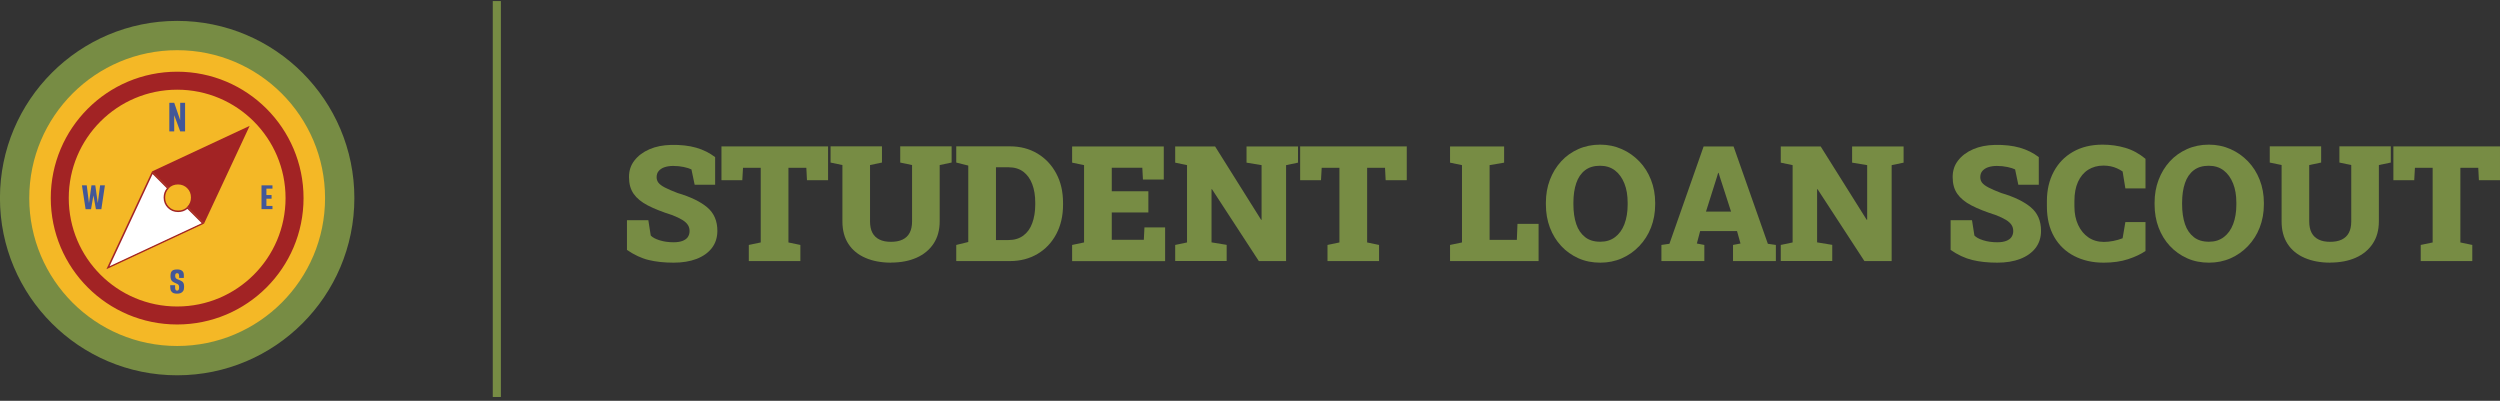
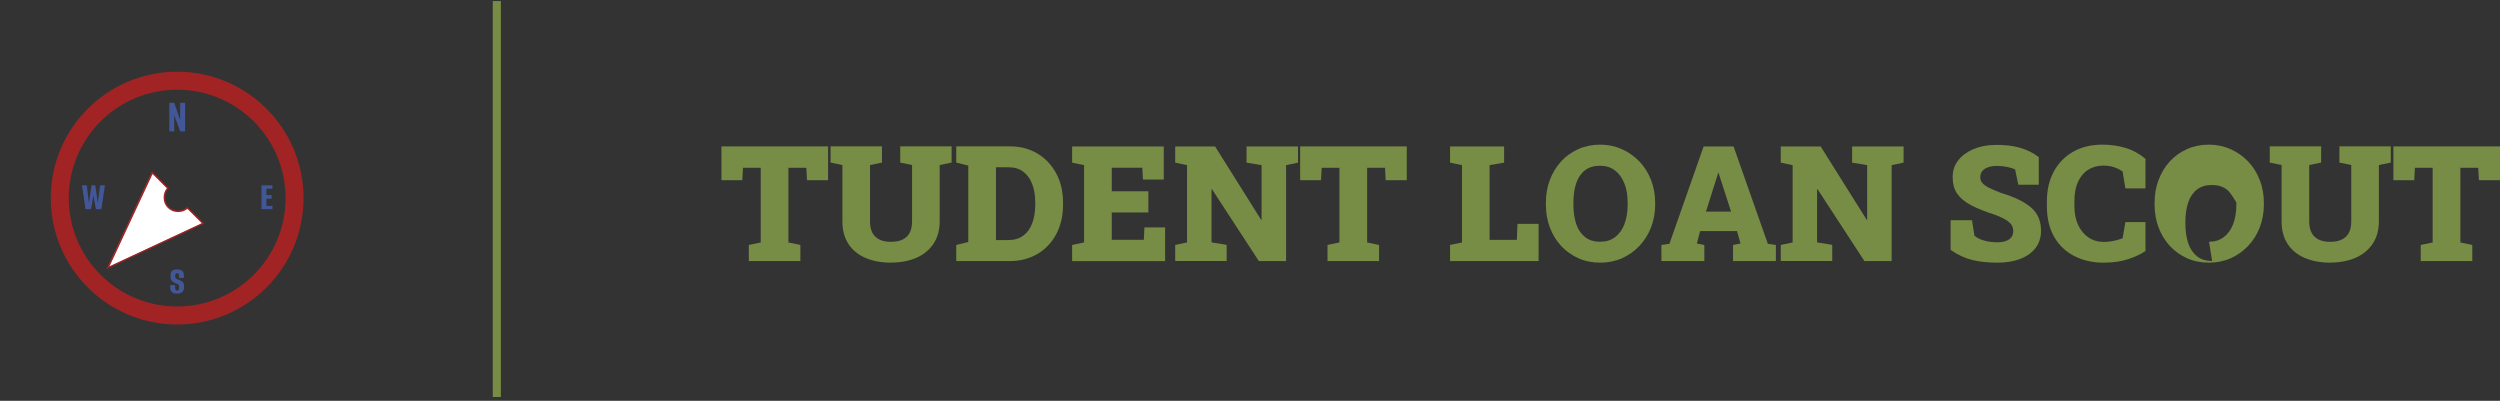
<svg xmlns="http://www.w3.org/2000/svg" id="Layer_1" viewBox="0 0 280.68 45">
  <rect x="0" y="0" width="280.68" height="45" fill="#333333" stroke="none" />
  <defs>
    <style>
      .cls-1, .cls-2 {
        fill: none;
      }

      .cls-3 {
        fill: #778c44;
      }

      .cls-4 {
        fill: #fff;
      }

      .cls-5 {
        fill: #425798;
      }

      .cls-6 {
        stroke-width: .91px;
      }

      .cls-6, .cls-2, .cls-7 {
        stroke-miterlimit: 10;
      }

      .cls-6, .cls-7 {
        fill: #f4b826;
        stroke: #778c44;
      }

      .cls-2 {
        stroke: #a22324;
        stroke-width: 2.02px;
      }

      .cls-8 {
        fill: #a22324;
      }

      .cls-7 {
        stroke-width: 3.29px;
      }
    </style>
  </defs>
  <g>
-     <circle class="cls-7" cx="19.89" cy="22.24" r="18.25" />
    <path class="cls-5" d="M19.01,14.75v-3.21h.55l.67,1.95v-1.95h.55v3.21h-.55l-.67-1.82v1.82h-.55Z" />
    <path class="cls-5" d="M19.87,32.97c-.16,0-.3-.02-.41-.07s-.2-.13-.26-.24c-.06-.11-.09-.28-.09-.48v-.16h.55v.2c0,.11,0,.2.03.26.02.06.04.1.08.12.03.02.07.03.12.03.07,0,.12-.02.16-.08.04-.05.06-.15.06-.29,0-.11-.02-.2-.05-.25-.03-.06-.09-.1-.17-.14-.08-.03-.17-.08-.29-.13-.11-.05-.19-.1-.26-.16-.07-.06-.12-.14-.15-.24-.03-.1-.05-.21-.05-.35,0-.18.02-.32.07-.43.05-.11.13-.19.24-.24.11-.05.26-.07.45-.07.24,0,.43.05.55.16.13.1.19.26.19.47v.32h-.53v-.16c0-.14-.02-.23-.05-.29-.03-.05-.09-.08-.17-.08s-.13.02-.17.07-.05.13-.05.24c0,.1.02.18.06.23s.09.1.16.13c.06.03.13.06.2.08.13.05.24.1.33.16.08.05.15.12.19.22s.06.22.06.4c0,.19-.03.35-.1.46s-.16.19-.28.24c-.12.05-.26.07-.42.07Z" />
    <path class="cls-5" d="M9.61,23.49l-.41-2.68h.54l.25,2,.28-2h.43l.28,2,.26-2h.54l-.4,2.68h-.61l-.28-1.55-.27,1.55h-.62Z" />
    <path class="cls-5" d="M29.36,23.49v-2.68h1.23v.37h-.68v.72h.58v.41h-.58v.81h.68v.36h-1.23Z" />
    <circle class="cls-2" cx="19.89" cy="22.24" r="13.18" />
-     <path class="cls-8" d="M22.91,25.1l5.12-10.97-10.97,5.12,1.88,1.88c.28-.28.63-.42,1.04-.42s.76.14,1.04.42c.28.28.42.63.42,1.04s-.14.76-.42,1.04l1.88,1.88Z" />
    <g>
      <path class="cls-4" d="M17.09,19.39l1.74,1.74c-.26.28-.39.63-.39,1.04,0,.44.15.81.44,1.1.29.29.67.44,1.1.44.41,0,.76-.13,1.04-.39l1.74,1.74-10.66,4.97,4.97-10.66Z" />
      <path class="cls-8" d="M17.12,19.53l1.61,1.61c-.24.29-.36.64-.36,1.04,0,.46.16.85.47,1.16.31.31.7.47,1.16.47.4,0,.75-.12,1.04-.36l1.61,1.61-10.35,4.83,4.83-10.35M17.07,19.25l-5.12,10.97,10.97-5.12-1.88-1.88c-.28.28-.63.42-1.04.42s-.76-.14-1.04-.42c-.28-.28-.42-.63-.42-1.04s.14-.76.42-1.04l-1.88-1.88h0Z" />
    </g>
  </g>
  <line class="cls-6" x1="55.78" y1=".12" x2="55.78" y2="44.57" />
  <g>
-     <path class="cls-3" d="M75.62,29.49c-1.05,0-1.98-.1-2.8-.3s-1.62-.58-2.43-1.13v-3.34h2.4l.27,1.72c.19.21.52.39,1,.54s1,.22,1.57.22c.39,0,.73-.05.99-.15s.47-.24.6-.43.2-.42.2-.68-.06-.48-.19-.68-.33-.39-.62-.57-.68-.36-1.17-.55c-1.1-.35-2.01-.71-2.72-1.08s-1.23-.8-1.58-1.3-.52-1.12-.52-1.87.2-1.34.61-1.87.97-.95,1.68-1.26,1.53-.47,2.45-.49c1.05-.02,1.98.08,2.79.31s1.52.59,2.14,1.06v3.1h-2.3l-.36-1.72c-.2-.1-.49-.19-.86-.27s-.77-.12-1.19-.12c-.36,0-.68.05-.96.14s-.5.24-.66.42-.24.42-.24.71c0,.23.07.44.2.61s.37.36.72.54.82.39,1.43.62c1.46.43,2.57.97,3.33,1.61s1.14,1.52,1.14,2.63c0,.76-.21,1.41-.62,1.94s-.99.94-1.72,1.22-1.6.42-2.57.42Z" />
    <path class="cls-3" d="M84.07,29.31v-1.81l1.34-.28v-8.38h-1.99l-.08,1.39h-2.34v-3.79h11.97v3.79h-2.37l-.07-1.39h-2.01v8.38l1.34.28v1.81h-5.79Z" />
    <path class="cls-3" d="M100.06,29.49c-1.11,0-2.07-.18-2.9-.54s-1.46-.88-1.91-1.57-.67-1.53-.67-2.53v-6.32l-1.33-.28v-1.82h5.77v1.82l-1.34.28v6.32c0,.52.09.95.27,1.29s.45.59.8.76.78.25,1.28.25.95-.08,1.3-.25.62-.42.8-.76.27-.77.27-1.29v-6.32l-1.33-.28v-1.82h5.77v1.82l-1.34.28v6.32c0,.98-.23,1.82-.69,2.51s-1.1,1.22-1.92,1.58-1.77.54-2.85.54Z" />
    <path class="cls-3" d="M107.36,29.31v-1.81l1.35-.33v-8.58l-1.35-.34v-1.82h6.03c1.16,0,2.19.27,3.09.81s1.6,1.29,2.11,2.24.76,2.05.76,3.3v.2c0,1.24-.25,2.34-.76,3.3s-1.21,1.7-2.11,2.23-1.93.8-3.09.8h-6.03ZM111.82,26.95h1.42c.65,0,1.2-.17,1.65-.5s.78-.79,1-1.39.34-1.3.34-2.09v-.21c0-.8-.11-1.49-.34-2.09s-.56-1.06-1-1.39-.99-.5-1.65-.5h-1.42v8.16Z" />
    <path class="cls-3" d="M120.37,29.31v-1.81l1.34-.28v-8.68l-1.34-.28v-1.82h10.29v3.72h-2.34l-.07-1.33h-3.43v2.64h4.11v2.38h-4.11v3.07h3.6l.07-1.39h2.32v3.79h-10.43Z" />
    <path class="cls-3" d="M131.94,29.31v-1.81l1.33-.28v-8.68l-1.33-.28v-1.82h4.48l5.17,8.24h.05v-6.14l-1.69-.28v-1.82h5.78v1.82l-1.34.28v10.77h-3.06l-5.26-8.07h-.05v5.97l1.7.28v1.81h-5.78Z" />
    <path class="cls-3" d="M149.04,29.31v-1.81l1.34-.28v-8.38h-1.99l-.08,1.39h-2.34v-3.79h11.97v3.79h-2.37l-.07-1.39h-2.01v8.38l1.34.28v1.81h-5.79Z" />
    <path class="cls-3" d="M162.8,29.31v-1.81l1.34-.28v-8.68l-1.34-.28v-1.82h6.07v1.82l-1.63.28v8.39h3.06l.07-1.8h2.37v4.18h-9.94Z" />
    <path class="cls-3" d="M179.67,29.49c-.89,0-1.71-.16-2.45-.49s-1.39-.79-1.94-1.38c-.55-.59-.97-1.28-1.27-2.07s-.45-1.66-.45-2.59v-.2c0-.93.15-1.78.45-2.57s.72-1.48,1.26-2.07,1.19-1.05,1.93-1.38,1.56-.5,2.45-.5,1.68.17,2.43.5,1.4.79,1.97,1.38,1,1.28,1.31,2.07.47,1.65.47,2.57v.2c0,.93-.16,1.79-.47,2.59s-.75,1.48-1.31,2.07-1.21,1.05-1.96,1.38-1.56.49-2.42.49ZM179.67,27.14c.65,0,1.2-.17,1.66-.52s.81-.83,1.05-1.46.36-1.36.36-2.19v-.22c0-.82-.12-1.54-.37-2.16s-.6-1.11-1.06-1.46-1.02-.52-1.67-.52c-.69,0-1.25.17-1.69.51s-.77.82-.98,1.44-.32,1.35-.32,2.18v.22c0,.84.11,1.57.32,2.2s.55,1.11.99,1.46,1.01.52,1.69.52Z" />
    <path class="cls-3" d="M186.53,29.31v-1.81l.9-.13,3.84-10.93h3.36l3.85,10.93.9.13v1.81h-4.81v-1.81l.84-.16-.39-1.4h-4.14l-.37,1.4.84.16v1.81h-4.82ZM191.53,23.76h2.82l-1.26-3.9-.14-.45h-.05l-.15.5-1.22,3.86Z" />
    <path class="cls-3" d="M199.93,29.31v-1.81l1.33-.28v-8.68l-1.33-.28v-1.82h4.48l5.17,8.24h.05v-6.14l-1.69-.28v-1.82h5.78v1.82l-1.34.28v10.77h-3.06l-5.26-8.07h-.05v5.97l1.7.28v1.81h-5.78Z" />
    <path class="cls-3" d="M224.23,29.49c-1.05,0-1.98-.1-2.8-.3s-1.63-.58-2.43-1.13v-3.34h2.4l.27,1.72c.19.21.52.39,1,.54s1,.22,1.57.22c.4,0,.73-.05.99-.15s.47-.24.6-.43.2-.42.2-.68-.06-.48-.19-.68-.33-.39-.62-.57-.68-.36-1.17-.55c-1.1-.35-2.01-.71-2.72-1.08s-1.23-.8-1.58-1.3-.52-1.12-.52-1.87.2-1.34.61-1.87.97-.95,1.68-1.26,1.53-.47,2.45-.49c1.05-.02,1.98.08,2.79.31s1.52.59,2.14,1.06v3.1h-2.3l-.36-1.72c-.2-.1-.49-.19-.86-.27s-.77-.12-1.19-.12c-.36,0-.68.05-.96.14s-.5.24-.66.42-.24.42-.24.71c0,.23.07.44.2.61s.37.36.72.54.82.39,1.43.62c1.46.43,2.57.97,3.33,1.61s1.14,1.52,1.14,2.63c0,.76-.21,1.41-.62,1.94s-.99.94-1.72,1.22-1.59.42-2.57.42Z" />
    <path class="cls-3" d="M236.17,29.49c-1.23,0-2.32-.25-3.28-.74s-1.72-1.21-2.26-2.15-.82-2.08-.82-3.43v-.59c0-1.24.25-2.33.76-3.29s1.22-1.7,2.16-2.24,2.05-.81,3.33-.81c.9,0,1.75.12,2.56.36s1.56.65,2.26,1.23v3.32h-2.26l-.31-1.9c-.2-.14-.41-.25-.63-.35s-.46-.18-.71-.23-.52-.08-.81-.08c-.65,0-1.23.16-1.72.47s-.87.77-1.14,1.36-.4,1.31-.4,2.15v.61c0,.79.14,1.48.42,2.08s.67,1.07,1.16,1.4,1.07.5,1.73.5c.35,0,.7-.04,1.06-.11s.71-.17,1.04-.3l.31-1.82h2.26v3.25c-.51.35-1.17.66-1.96.92s-1.71.39-2.75.39Z" />
-     <path class="cls-3" d="M248.01,29.49c-.89,0-1.71-.16-2.45-.49s-1.39-.79-1.94-1.38-.97-1.28-1.27-2.07-.45-1.66-.45-2.59v-.2c0-.93.15-1.78.45-2.57s.72-1.48,1.26-2.07,1.19-1.05,1.93-1.38,1.56-.5,2.45-.5,1.68.17,2.43.5,1.4.79,1.97,1.38,1,1.28,1.31,2.07.47,1.65.47,2.57v.2c0,.93-.16,1.79-.47,2.59s-.75,1.48-1.31,2.07-1.21,1.05-1.96,1.38-1.56.49-2.42.49ZM248.01,27.14c.65,0,1.2-.17,1.66-.52s.81-.83,1.05-1.46.36-1.36.36-2.19v-.22c0-.82-.12-1.54-.37-2.16s-.6-1.11-1.06-1.46-1.02-.52-1.67-.52c-.69,0-1.25.17-1.69.51s-.77.82-.98,1.44-.32,1.35-.32,2.18v.22c0,.84.11,1.57.32,2.2s.55,1.11.99,1.46,1.01.52,1.69.52Z" />
+     <path class="cls-3" d="M248.01,29.49c-.89,0-1.71-.16-2.45-.49s-1.39-.79-1.94-1.38-.97-1.28-1.27-2.07-.45-1.66-.45-2.59v-.2c0-.93.15-1.78.45-2.57s.72-1.48,1.26-2.07,1.19-1.05,1.93-1.38,1.56-.5,2.45-.5,1.68.17,2.43.5,1.4.79,1.97,1.38,1,1.28,1.31,2.07.47,1.65.47,2.57v.2c0,.93-.16,1.79-.47,2.59s-.75,1.48-1.31,2.07-1.21,1.05-1.96,1.38-1.56.49-2.42.49ZM248.01,27.14c.65,0,1.2-.17,1.66-.52s.81-.83,1.05-1.46.36-1.36.36-2.19v-.22s-.6-1.11-1.06-1.46-1.02-.52-1.67-.52c-.69,0-1.25.17-1.69.51s-.77.82-.98,1.44-.32,1.35-.32,2.18v.22c0,.84.11,1.57.32,2.2s.55,1.11.99,1.46,1.01.52,1.69.52Z" />
    <path class="cls-3" d="M261.64,29.49c-1.11,0-2.07-.18-2.9-.54s-1.46-.88-1.91-1.57c-.45-.69-.67-1.53-.67-2.53v-6.32l-1.33-.28v-1.82h5.77v1.82l-1.34.28v6.32c0,.52.09.95.27,1.29s.45.59.8.76.78.25,1.28.25.95-.08,1.3-.25.62-.42.8-.76.27-.77.27-1.29v-6.32l-1.33-.28v-1.82h5.77v1.82l-1.34.28v6.32c0,.98-.23,1.82-.69,2.51s-1.1,1.22-1.92,1.58-1.77.54-2.85.54Z" />
    <path class="cls-3" d="M271.78,29.31v-1.81l1.34-.28v-8.38h-1.99l-.08,1.39h-2.34v-3.79h11.97v3.79h-2.37l-.07-1.39h-2.01v8.38l1.34.28v1.81h-5.79Z" />
  </g>
  <rect class="cls-1" x=".68" width="280" height="45" />
</svg>